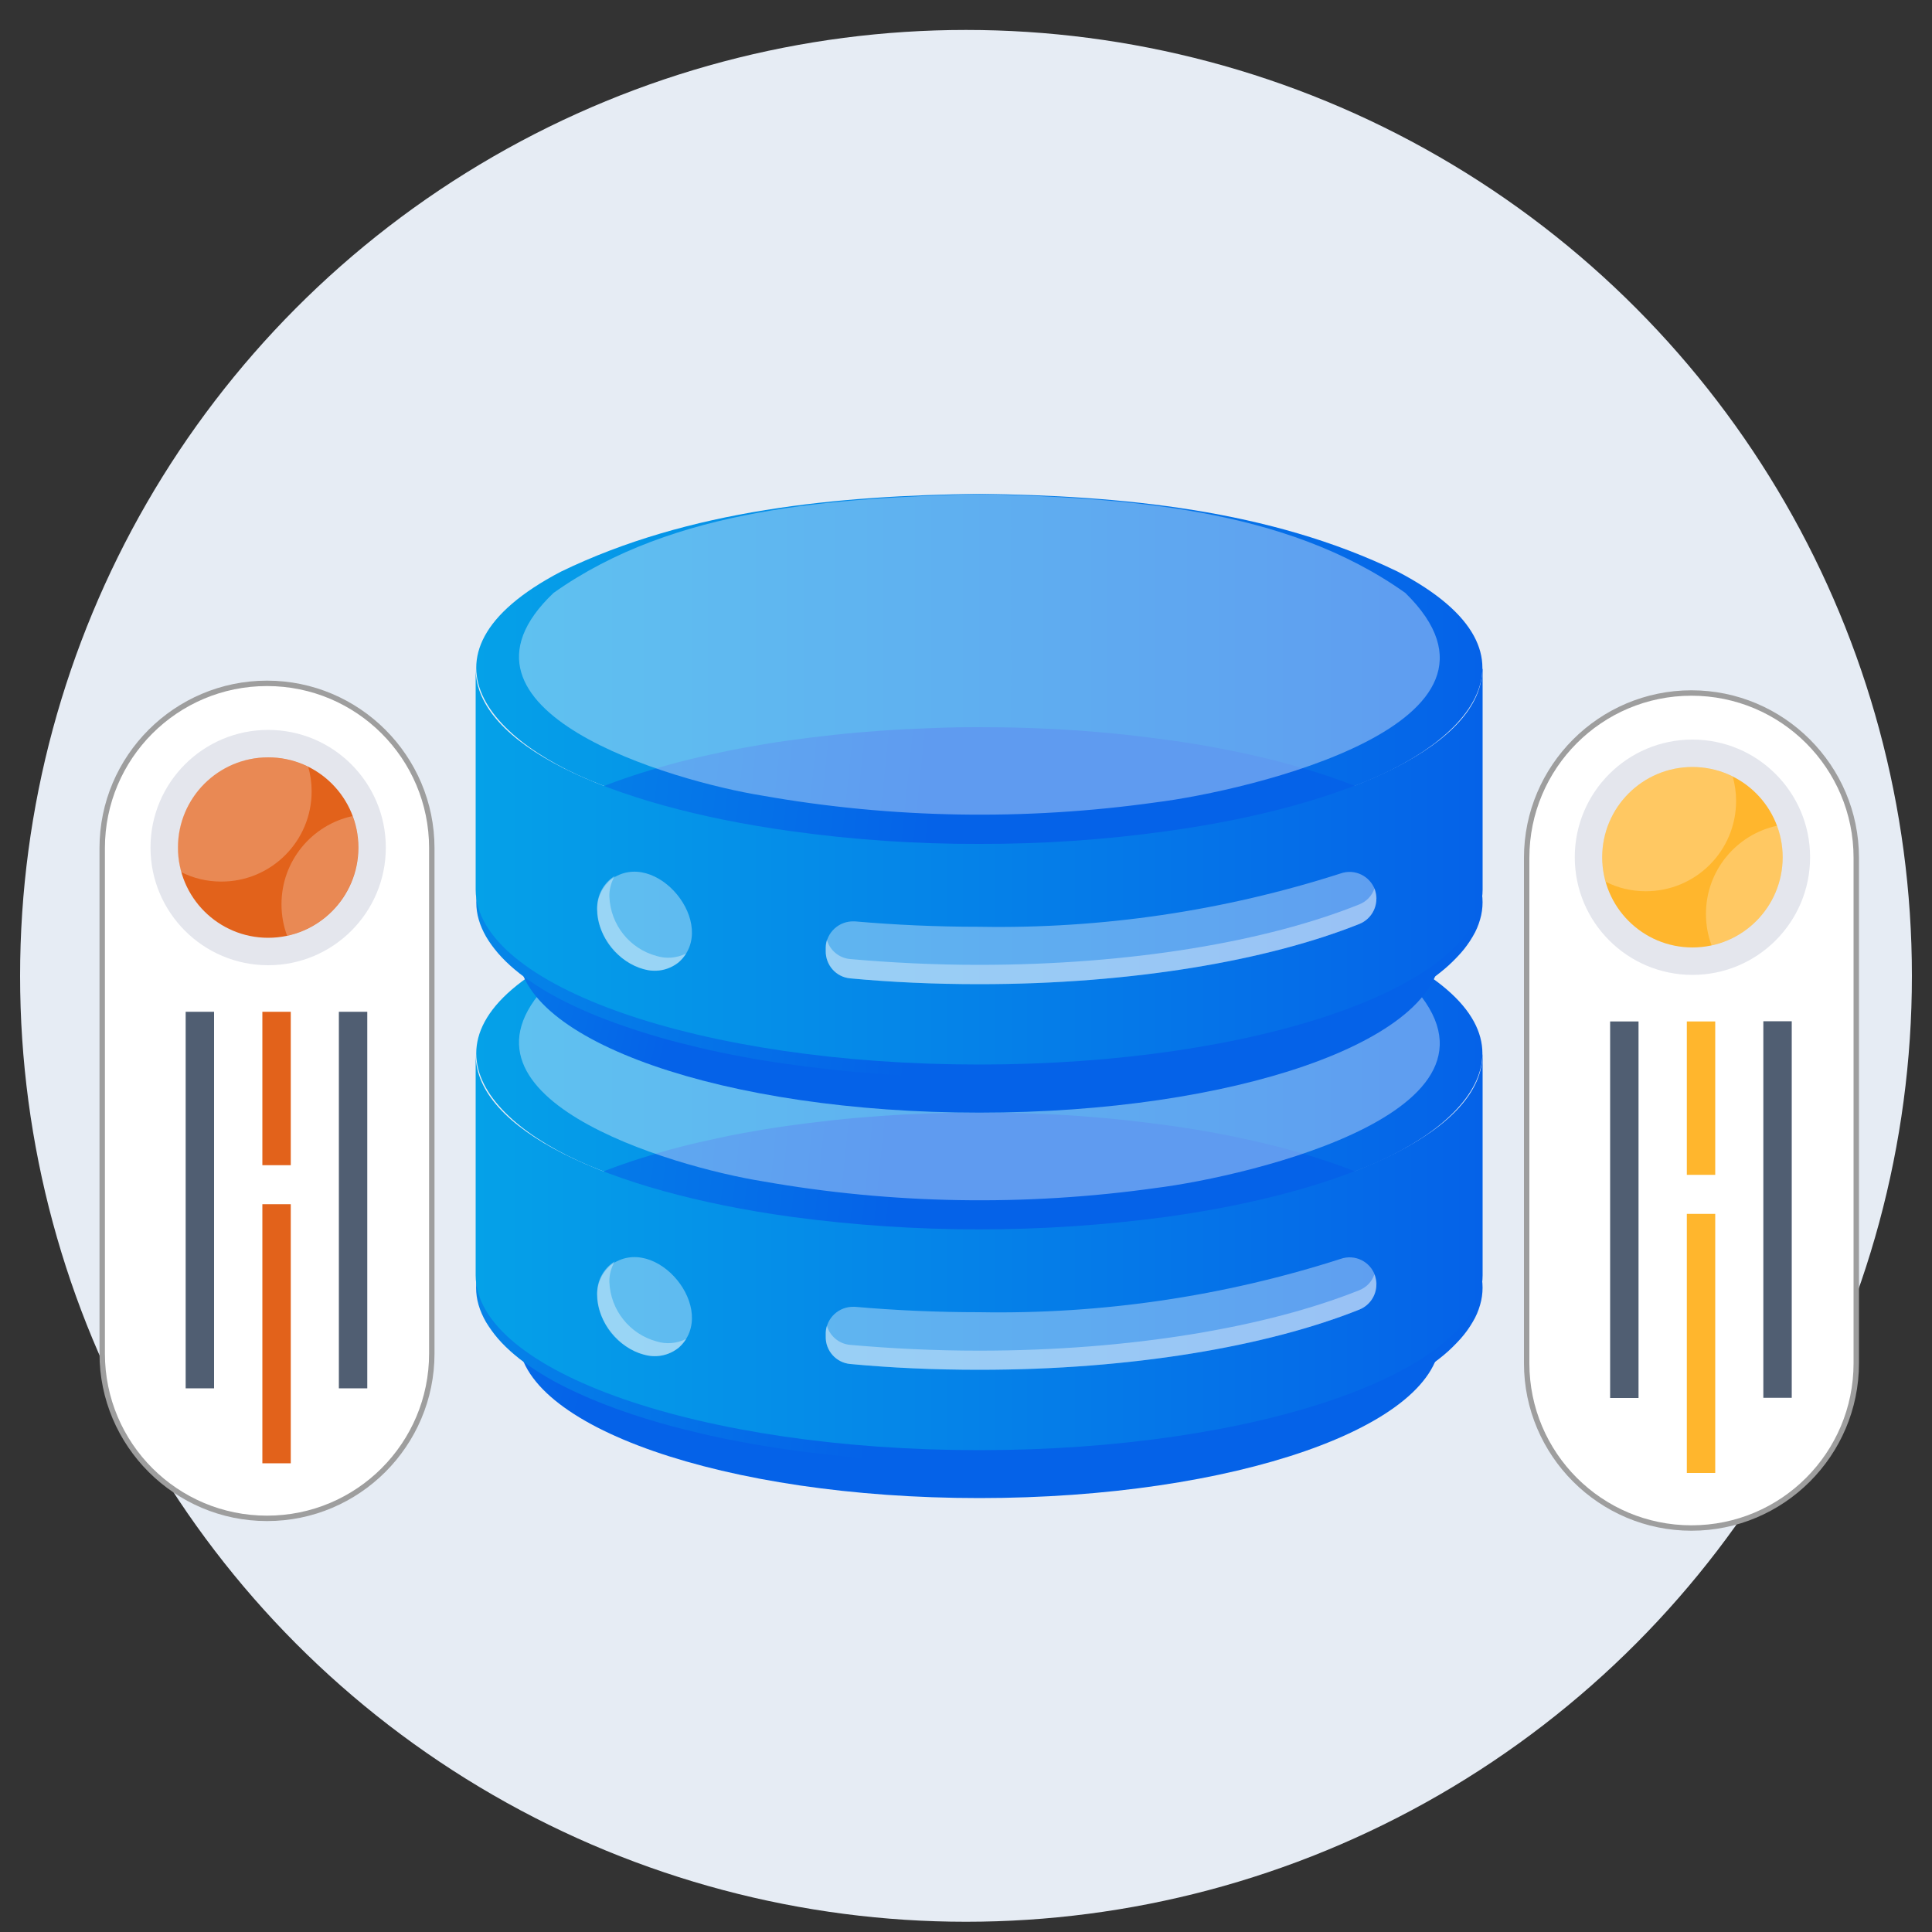
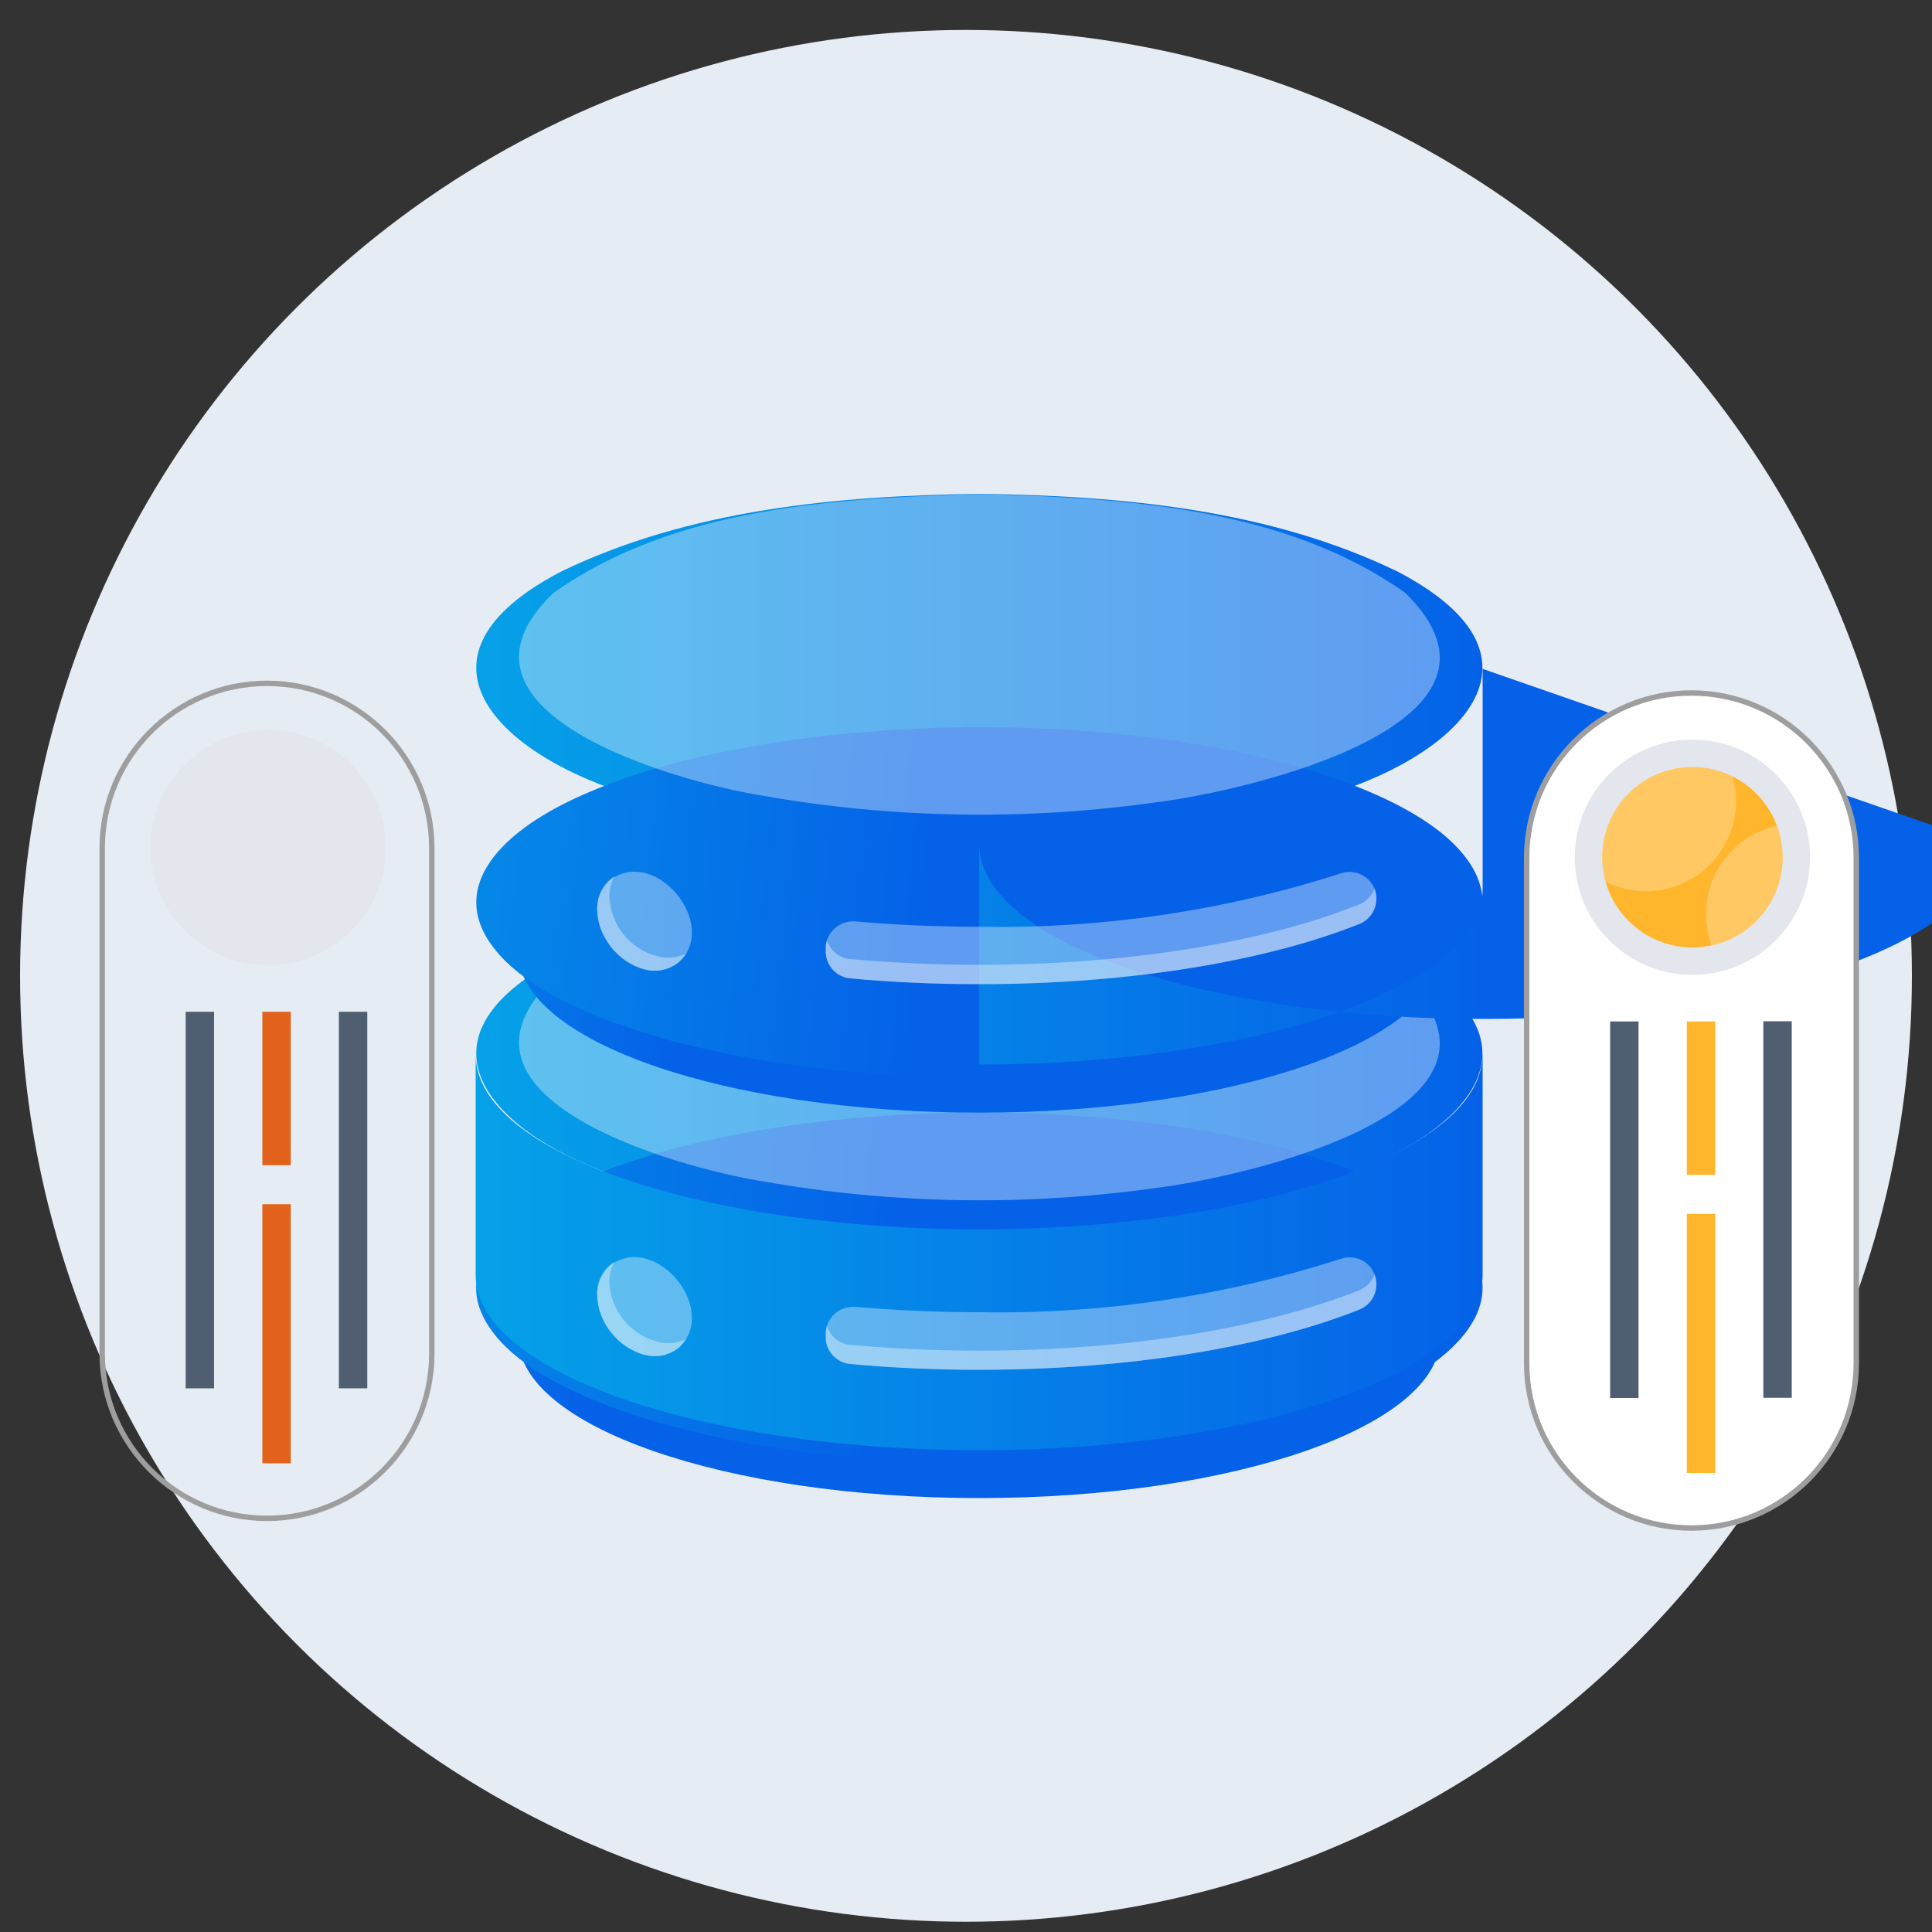
<svg xmlns="http://www.w3.org/2000/svg" xmlns:xlink="http://www.w3.org/1999/xlink" id="Layer_1" data-name="Layer 1" viewBox="0 0 100 100">
  <rect x="0" y="0" width="100" height="100" fill="#333333" stroke="none" />
  <defs>
    <style>
      .cls-1 {
        fill: url(#linear-gradient);
      }

      .cls-2 {
        fill: #e6ecf4;
      }

      .cls-3, .cls-4 {
        fill: #fff;
      }

      .cls-5 {
        fill: #ffb62d;
      }

      .cls-6 {
        fill: #e4e6ed;
      }

      .cls-7 {
        fill: #9e9e9e;
      }

      .cls-8 {
        fill: #e2621b;
      }

      .cls-9 {
        fill: #505e72;
      }

      .cls-4 {
        isolation: isolate;
        opacity: .36;
      }

      .cls-10 {
        fill: url(#linear-gradient-8);
      }

      .cls-11 {
        fill: url(#linear-gradient-3);
      }

      .cls-12 {
        fill: url(#linear-gradient-4);
      }

      .cls-13 {
        fill: url(#linear-gradient-2);
      }

      .cls-14 {
        fill: url(#linear-gradient-6);
      }

      .cls-15 {
        fill: url(#linear-gradient-7);
      }

      .cls-16 {
        fill: url(#linear-gradient-5);
      }

      .cls-17 {
        opacity: .25;
      }
    </style>
    <linearGradient id="linear-gradient" x1="6.7" y1="58.99" x2="31.86" y2="65.08" gradientUnits="userSpaceOnUse">
      <stop offset="0" stop-color="#05a1e8" />
      <stop offset="1" stop-color="#0562e8" />
    </linearGradient>
    <linearGradient id="linear-gradient-2" x1="24.64" y1="54.57" x2="76.73" y2="54.57" xlink:href="#linear-gradient" />
    <linearGradient id="linear-gradient-3" x1="7.33" y1="62.18" x2="45.87" y2="66.15" xlink:href="#linear-gradient" />
    <linearGradient id="linear-gradient-4" x1="24.63" y1="64.82" x2="76.74" y2="64.82" xlink:href="#linear-gradient" />
    <linearGradient id="linear-gradient-5" x1="11.26" y1="40.14" x2="36.43" y2="46.23" xlink:href="#linear-gradient" />
    <linearGradient id="linear-gradient-6" x1="24.64" y1="34.62" x2="76.73" y2="34.62" xlink:href="#linear-gradient" />
    <linearGradient id="linear-gradient-7" x1="9.37" y1="42.43" x2="47.91" y2="46.41" xlink:href="#linear-gradient" />
    <linearGradient id="linear-gradient-8" x1="24.63" y1="44.86" x2="76.74" y2="44.86" xlink:href="#linear-gradient" />
  </defs>
  <circle class="cls-2" cx="50" cy="50.51" r="48.96" />
  <g>
    <path class="cls-1" d="M74.55,65.69v3.54c0,4.59-10.68,8.31-23.86,8.31s-23.86-3.72-23.86-8.31v-3.54c0,3.48,6.18,6.45,14.95,7.7,5.92,.79,11.92,.79,17.84,0,8.77-1.24,14.95-4.23,14.95-7.7Z" />
    <path class="cls-13" d="M50.69,45.52c7.33,.1,15.01,.8,21.66,4.03,8.32,4.35,3.39,9.3-3.24,11.44-5.88,1.99-12.22,2.62-18.42,2.65-6.21-.03-12.54-.67-18.42-2.65-6.58-2.12-11.59-7.07-3.24-11.44,6.66-3.23,14.33-3.93,21.67-4.03Z" />
    <path class="cls-11" d="M50.69,57.59c.85,0,1.71,.01,2.56,.04s1.7,.07,2.53,.13c.84,.06,1.66,.13,2.48,.22,.82,.09,1.62,.19,2.41,.3,.79,.11,1.56,.24,2.31,.38s1.48,.29,2.19,.46c.71,.16,1.39,.34,2.05,.53,.66,.19,1.29,.39,1.89,.6s1.17,.43,1.72,.66c.54,.23,1.05,.47,1.52,.71,.47,.25,.91,.5,1.31,.76,.38,.25,.75,.51,1.09,.8,.31,.26,.6,.54,.86,.84,.23,.27,.44,.56,.62,.86,.16,.28,.29,.57,.38,.88,.17,.58,.17,1.2,0,1.78-.09,.31-.21,.6-.38,.88-.18,.31-.39,.6-.62,.86-.27,.3-.55,.58-.86,.84-.35,.29-.71,.56-1.09,.8-.4,.26-.84,.52-1.31,.76-.47,.25-.98,.48-1.52,.71-.54,.23-1.11,.45-1.72,.66s-1.24,.41-1.89,.6c-.66,.19-1.35,.37-2.05,.53-.71,.16-1.44,.32-2.19,.46-.76,.14-1.53,.27-2.31,.38s-1.59,.21-2.41,.3c-.82,.09-1.64,.16-2.48,.22s-1.68,.1-2.53,.13c-.85,.03-1.71,.04-2.56,.04s-1.71-.01-2.56-.04c-.85-.03-1.7-.07-2.53-.13s-1.66-.13-2.48-.22c-.82-.09-1.62-.18-2.41-.3-.79-.11-1.56-.24-2.31-.38-.75-.14-1.48-.29-2.19-.46s-1.4-.34-2.05-.53c-.66-.19-1.29-.39-1.89-.6s-1.17-.43-1.72-.66c-.54-.23-1.05-.47-1.52-.71s-.91-.5-1.31-.76c-.38-.25-.75-.51-1.09-.8-.31-.26-.6-.54-.86-.84-.23-.27-.44-.56-.62-.86-.16-.28-.29-.57-.38-.88-.17-.58-.17-1.2,0-1.78,.09-.31,.21-.6,.38-.88,.18-.31,.39-.6,.62-.86,.27-.3,.55-.58,.86-.84,.35-.29,.71-.56,1.09-.8,.4-.26,.84-.52,1.31-.76s.98-.48,1.52-.71c.54-.23,1.11-.45,1.72-.66,.6-.21,1.24-.41,1.89-.6,.66-.19,1.35-.37,2.05-.53s1.44-.32,2.19-.46c.76-.14,1.53-.27,2.31-.38,.78-.11,1.59-.21,2.41-.3,.82-.09,1.64-.16,2.48-.22,.84-.06,1.68-.1,2.53-.13,.85-.03,1.71-.04,2.56-.04Z" />
    <path class="cls-4" d="M50.69,45.53c7.47,.21,15.79,.67,22.05,5.12,6.91,6.77-8.18,10.25-12.91,10.84-6.77,.95-13.65,.84-20.38-.35-4.59-.74-17.23-4.37-10.8-10.49,6.27-4.45,14.58-4.9,22.05-5.12Z" />
    <path class="cls-12" d="M76.74,54.58v11.42c0,5.01-11.67,9.06-26.06,9.06s-26.06-4.05-26.06-9.06v-11.42c0,3.85,6.72,7.07,16.32,8.4,6.46,.87,13.01,.87,19.47,0,9.6-1.34,16.32-4.57,16.32-8.4Z" />
    <path class="cls-4" d="M71.24,66.48c0,.57-.34,1.08-.87,1.3-4.77,1.91-11.82,3.12-19.68,3.12-2.31,0-4.55-.1-6.68-.3-.73-.07-1.29-.69-1.27-1.43v-.18c.03-.77,.68-1.37,1.45-1.35,.02,0,.04,0,.06,0,2.05,.18,4.21,.28,6.45,.28,6.34,.11,12.65-.82,18.69-2.76,.73-.26,1.53,.13,1.78,.86,.05,.15,.08,.3,.08,.45h0Z" />
    <path class="cls-4" d="M71.24,66.48c0,.57-.34,1.08-.87,1.3-4.77,1.91-11.82,3.12-19.68,3.12-2.31,0-4.55-.1-6.68-.3-.73-.06-1.29-.69-1.27-1.42v-.18c0-.13,.02-.26,.06-.38,.16,.55,.64,.94,1.2,.99,2.15,.19,4.37,.3,6.68,.3,7.86,0,14.91-1.22,19.68-3.13,.37-.15,.65-.44,.78-.82,.06,.17,.09,.34,.09,.52h0Z" />
    <path class="cls-4" d="M31.6,65.49c2.33-1.74,5.68,2.33,3.52,4.28-2.33,1.74-5.68-2.34-3.52-4.28Z" />
    <path class="cls-4" d="M35.51,69.31c-.45,.72-1.33,1.05-2.15,.81-1.41-.38-2.41-1.64-2.45-3.11-.03-.7,.32-1.36,.91-1.72-.19,.33-.29,.7-.28,1.07,.06,1.45,1.05,2.69,2.44,3.07,.51,.16,1.06,.11,1.54-.13h0Z" />
    <path class="cls-16" d="M74.55,45.74v3.55c0,4.59-10.68,8.3-23.86,8.3s-23.86-3.72-23.86-8.3v-3.55c0,3.48,6.18,6.45,14.95,7.7,2.96,.4,5.94,.59,8.92,.59,2.98,0,5.96-.19,8.92-.59,8.77-1.24,14.95-4.23,14.95-7.7Z" />
    <path class="cls-14" d="M50.69,25.56c7.33,.1,15.01,.8,21.66,4.03,8.32,4.35,3.39,9.3-3.24,11.44-5.88,1.99-12.22,2.62-18.42,2.65-6.21-.03-12.54-.67-18.42-2.65-6.58-2.12-11.59-7.07-3.24-11.44,6.66-3.23,14.33-3.93,21.67-4.03Z" />
    <path class="cls-15" d="M50.69,37.64c.85,0,1.71,.01,2.56,.04s1.7,.07,2.53,.13c.84,.06,1.66,.13,2.48,.22s1.62,.19,2.41,.3c.79,.11,1.56,.24,2.31,.38,.75,.14,1.48,.29,2.19,.46,.71,.16,1.39,.34,2.05,.53,.66,.19,1.29,.39,1.89,.6,.6,.21,1.17,.43,1.72,.66,.54,.23,1.05,.47,1.52,.71,.47,.25,.91,.5,1.31,.76,.38,.25,.75,.51,1.09,.8,.31,.26,.6,.54,.86,.84,.24,.27,.44,.55,.62,.86,.16,.28,.29,.57,.38,.88,.17,.58,.17,1.2,0,1.78-.09,.31-.21,.6-.38,.88-.18,.31-.39,.6-.62,.86-.27,.3-.55,.58-.86,.84-.35,.29-.71,.56-1.09,.8-.4,.26-.84,.52-1.31,.76-.47,.25-.98,.48-1.52,.71-.54,.23-1.11,.45-1.72,.66-.6,.21-1.24,.41-1.89,.6-.66,.19-1.35,.37-2.05,.53-.71,.16-1.44,.32-2.19,.46-.76,.14-1.53,.27-2.31,.38-.78,.11-1.59,.21-2.41,.3-.82,.09-1.64,.16-2.48,.22s-1.68,.1-2.53,.13c-.85,.03-1.71,.05-2.56,.04-.85,0-1.71-.02-2.56-.04s-1.7-.07-2.53-.13-1.66-.13-2.48-.22c-.82-.09-1.62-.19-2.41-.3-.79-.11-1.56-.24-2.31-.38-.75-.14-1.48-.29-2.19-.46s-1.4-.34-2.05-.53c-.66-.19-1.29-.39-1.89-.6s-1.17-.42-1.71-.65c-.54-.23-1.05-.47-1.52-.71s-.91-.5-1.31-.76c-.38-.25-.75-.51-1.09-.8-.31-.26-.6-.54-.86-.84-.23-.27-.44-.55-.62-.86-.16-.28-.29-.57-.38-.88-.17-.58-.17-1.2,0-1.78,.09-.31,.21-.6,.38-.88,.18-.31,.39-.6,.62-.86,.27-.3,.55-.58,.86-.84,.35-.29,.71-.56,1.09-.8,.4-.26,.84-.52,1.31-.76,.47-.25,.98-.48,1.52-.71,.54-.23,1.11-.45,1.72-.66,.6-.21,1.24-.41,1.89-.6,.66-.19,1.35-.37,2.05-.53s1.44-.32,2.19-.46c.76-.14,1.53-.27,2.31-.38,.78-.11,1.59-.21,2.41-.3,.82-.09,1.64-.16,2.48-.22s1.68-.1,2.53-.13c.85-.04,1.7-.05,2.55-.05Z" />
    <path class="cls-4" d="M50.69,25.57c7.47,.21,15.79,.67,22.05,5.12,6.91,6.77-8.18,10.25-12.91,10.84-6.77,.95-13.65,.84-20.38-.35-4.59-.74-17.23-4.37-10.8-10.49,6.27-4.45,14.58-4.9,22.05-5.12Z" />
-     <path class="cls-10" d="M76.74,34.62v11.42c0,5.01-11.67,9.06-26.06,9.06s-26.06-4.05-26.06-9.06v-11.42c0,3.85,6.72,7.07,16.32,8.4,3.23,.45,6.48,.67,9.73,.66,3.26,.01,6.51-.21,9.73-.66,9.61-1.33,16.32-4.56,16.32-8.4Z" />
+     <path class="cls-10" d="M76.74,34.62v11.42c0,5.01-11.67,9.06-26.06,9.06v-11.42c0,3.85,6.72,7.07,16.32,8.4,3.23,.45,6.48,.67,9.73,.66,3.26,.01,6.51-.21,9.73-.66,9.61-1.33,16.32-4.56,16.32-8.4Z" />
    <path class="cls-4" d="M71.24,46.52c0,.57-.34,1.08-.87,1.3-4.77,1.91-11.82,3.12-19.68,3.12-2.31,0-4.55-.1-6.68-.3-.73-.07-1.28-.69-1.27-1.42v-.18c.03-.77,.68-1.37,1.45-1.35,.02,0,.04,0,.06,0,2.05,.18,4.21,.28,6.45,.28,6.34,.11,12.65-.82,18.69-2.76,.73-.26,1.52,.13,1.78,.85,.05,.15,.08,.3,.08,.46h0Z" />
    <path class="cls-4" d="M71.24,46.52c0,.57-.34,1.08-.87,1.3-4.77,1.91-11.82,3.12-19.68,3.12-2.31,0-4.55-.1-6.68-.3-.74-.06-1.29-.69-1.27-1.43v-.18c0-.13,.02-.26,.06-.38,.16,.55,.64,.94,1.2,.99,2.15,.19,4.37,.3,6.68,.3,7.86,0,14.91-1.21,19.68-3.13,.37-.15,.65-.44,.78-.82,.06,.16,.09,.34,.09,.51h0Z" />
    <path class="cls-4" d="M31.6,45.54c2.33-1.74,5.68,2.34,3.52,4.28-2.33,1.74-5.68-2.33-3.52-4.28Z" />
    <path class="cls-4" d="M35.51,49.36c-.45,.72-1.33,1.05-2.15,.81-1.41-.38-2.41-1.64-2.45-3.11-.03-.7,.32-1.36,.91-1.72-.19,.33-.29,.7-.28,1.07,.06,1.45,1.04,2.69,2.44,3.07,.51,.16,1.06,.11,1.54-.13h0Z" />
  </g>
  <g>
    <g>
      <path class="cls-3" d="M87.55,79.08c-4.7,0-8.53-3.82-8.53-8.53v-26.16c0-4.7,3.82-8.53,8.53-8.53s8.53,3.82,8.53,8.53v26.16c0,4.7-3.82,8.53-8.53,8.53Z" />
      <path class="cls-7" d="M87.55,36.01c4.63,0,8.39,3.75,8.39,8.39v26.16c0,4.63-3.75,8.39-8.39,8.39h0c-4.63,0-8.39-3.75-8.39-8.39v-26.16c0-4.63,3.75-8.39,8.39-8.39h0m0-.28c-4.78,0-8.67,3.89-8.67,8.67v26.16c0,4.78,3.89,8.67,8.67,8.67s8.67-3.89,8.67-8.67v-26.16c0-4.78-3.89-8.67-8.67-8.67h0Z" />
    </g>
    <rect class="cls-9" x="91.27" y="52.86" width="1.47" height="19.49" />
    <rect class="cls-9" x="83.34" y="52.87" width="1.47" height="19.49" />
    <rect class="cls-5" x="87.31" y="52.87" width="1.47" height="7.94" />
    <rect class="cls-5" x="87.31" y="62.83" width="1.47" height="13.41" />
    <circle class="cls-6" cx="87.6" cy="44.37" r="6.09" />
    <circle class="cls-5" cx="87.6" cy="44.37" r="4.67" />
    <g class="cls-17">
      <path class="cls-3" d="M85.19,46.13c-.75,0-1.45-.17-2.08-.49-.12-.4-.18-.83-.18-1.27,0-2.58,2.09-4.67,4.67-4.67,.75,0,1.45,.18,2.08,.49,.12,.4,.18,.83,.18,1.27,0,2.58-2.09,4.67-4.67,4.67Z" />
      <path class="cls-3" d="M88.59,48.93c-.19-.51-.29-1.05-.29-1.63,0-2.24,1.58-4.11,3.68-4.56,.19,.51,.29,1.05,.29,1.63,0,2.24-1.58,4.11-3.68,4.56Z" />
    </g>
  </g>
  <g>
-     <path class="cls-3" d="M13.82,78.58c-4.7,0-8.53-3.82-8.53-8.53v-26.16c0-4.7,3.82-8.53,8.53-8.53s8.53,3.82,8.53,8.53v26.16c0,4.7-3.82,8.53-8.53,8.53Z" />
    <path class="cls-7" d="M13.82,35.51c4.63,0,8.39,3.75,8.39,8.39v26.16c0,4.63-3.75,8.39-8.39,8.39h0c-4.63,0-8.39-3.75-8.39-8.39v-26.16c0-4.63,3.75-8.39,8.39-8.39h0m0-.28c-4.78,0-8.67,3.89-8.67,8.67v26.16c0,4.78,3.89,8.67,8.67,8.67s8.67-3.89,8.67-8.67v-26.16c0-4.78-3.89-8.67-8.67-8.67h0Z" />
  </g>
  <rect class="cls-9" x="17.54" y="52.37" width="1.47" height="19.49" />
  <rect class="cls-9" x="9.61" y="52.37" width="1.47" height="19.49" />
  <rect class="cls-8" x="13.58" y="52.37" width="1.47" height="7.94" />
  <rect class="cls-8" x="13.58" y="62.33" width="1.47" height="13.41" />
  <circle class="cls-6" cx="13.88" cy="43.87" r="6.09" />
-   <circle class="cls-8" cx="13.88" cy="43.87" r="4.67" />
  <g class="cls-17">
-     <path class="cls-3" d="M11.46,45.63c-.75,0-1.45-.17-2.08-.49-.12-.4-.18-.83-.18-1.27,0-2.58,2.09-4.67,4.67-4.67,.75,0,1.45,.18,2.08,.49,.12,.4,.18,.83,.18,1.27,0,2.58-2.09,4.67-4.67,4.67Z" />
-     <path class="cls-3" d="M14.86,48.43c-.19-.51-.29-1.05-.29-1.63,0-2.24,1.58-4.11,3.68-4.56,.19,.51,.29,1.05,.29,1.63,0,2.24-1.58,4.11-3.68,4.56Z" />
-   </g>
+     </g>
</svg>